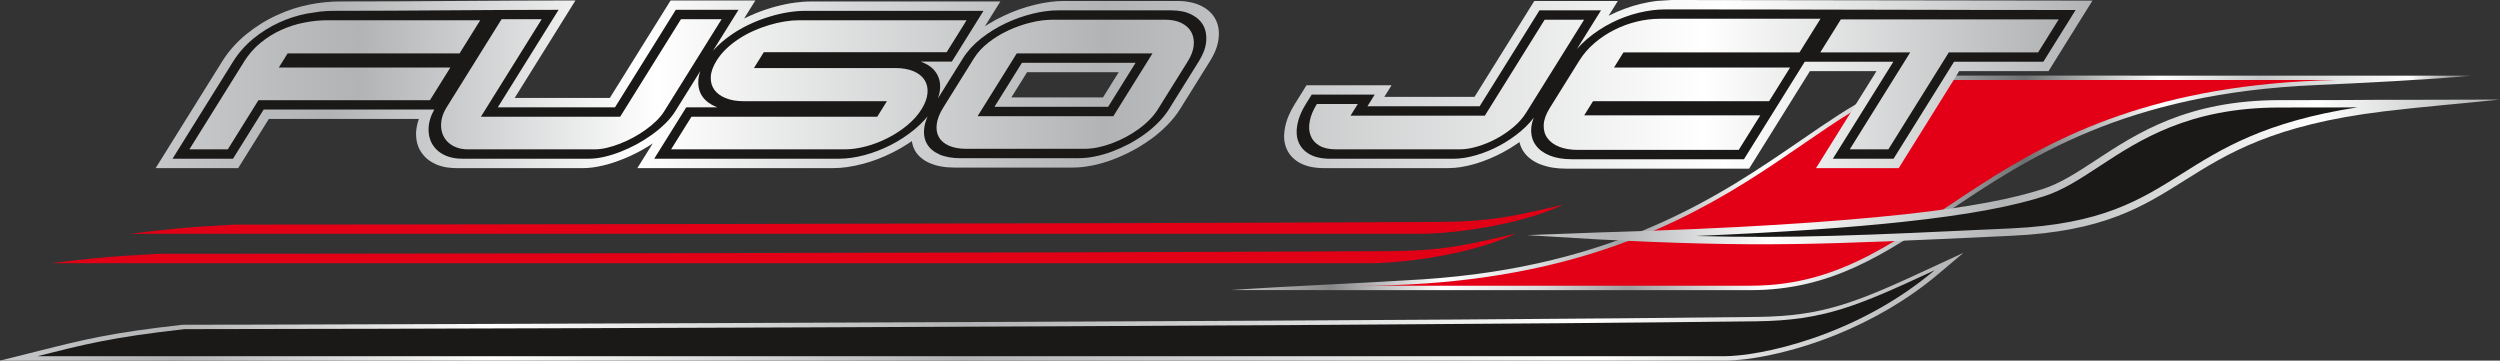
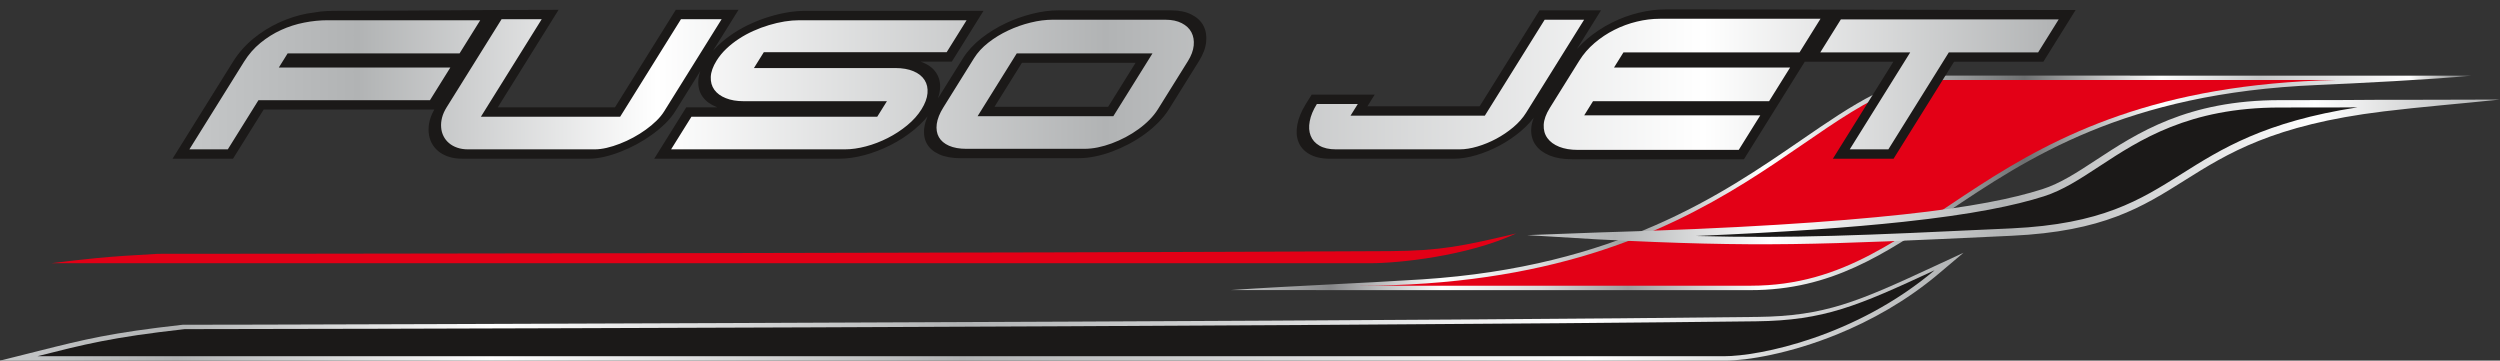
<svg xmlns="http://www.w3.org/2000/svg" xmlns:ns1="http://sodipodi.sourceforge.net/DTD/sodipodi-0.dtd" width="822.581" height="118.657" id="svg141" viewBox="0 0 822.581 118.657" ns1:docname="453c3359d8890314996352f8e4868761.cdr">
  <rect x="0" y="0" width="822.581" height="118.657" fill="#333333" stroke="none" />
  <defs id="defs27">
    <linearGradient id="grad1" gradientTransform="matrix(2.404,0,0,0.416,-10.033,-91.025)" x1="172.688" y1="278.614" x2="342.409" y2="278.614" gradientUnits="userSpaceOnUse">
      <stop offset="0%" stop-color="#c5c7c8" stop-opacity="1" id="stop2" />
      <stop offset="8%" stop-color="#868789" stop-opacity="1" id="stop4" />
      <stop offset="17%" stop-color="#ffffff" stop-opacity="1" id="stop6" />
      <stop offset="25%" stop-color="#d9dadb" stop-opacity="1" id="stop8" />
      <stop offset="32%" stop-color="#9c9e9f" stop-opacity="1" id="stop10" />
      <stop offset="43%" stop-color="#ffffff" stop-opacity="1" id="stop12" />
      <stop offset="53%" stop-color="#c5c7c8" stop-opacity="1" id="stop14" />
      <stop offset="64%" stop-color="#6e7071" stop-opacity="1" id="stop16" />
      <stop offset="75%" stop-color="#ffffff" stop-opacity="1" id="stop18" />
      <stop offset="83%" stop-color="#c5c7c8" stop-opacity="1" id="stop20" />
      <stop offset="95%" stop-color="#ffffff" stop-opacity="1" id="stop22" />
      <stop offset="100%" stop-color="#6e7071" stop-opacity="1" id="stop24" />
    </linearGradient>
  </defs>
  <path d="m 489.48,92.554 h 86.561 c 25.564,0 42.748,-11.541 62.862,-25.049 22.618,-15.189 48.886,-32.83 94.651,-39.73 h -93.678 c -15.409,0 -28.744,9.155 -45.544,20.69 -23.357,16.036 -53.3,36.588 -104.853,44.089 z m 86.561,2.909 h -128.838 l -42.076,-0.032 c 20.919,-1.43 41.844,-2.156 62.737,-3.506 64.14,-4.148 98.697,-27.909 124.832,-45.857 17.215,-11.819 30.88,-21.201 47.18,-21.201 l 128.858,0.041 44.42,-0.008 c -11.636,1.192 -39.021,2.582 -50.646,3.069 -63.497,2.661 -95.313,24.028 -121.992,41.945 -20.516,13.778 -38.043,25.549 -64.475,25.549 z" style="fill:url(#grad1)" id="path29" />
  <path d="m 447.204,94.008 c 62.388,0 85.892,0 128.838,0 61.443,0 74.612,-65.103 192.673,-67.688 -42.946,0 -85.892,0 -128.838,0 -42.847,0 -68.489,67.688 -192.673,67.688 z" style="fill:#e30016;fill-rule:evenodd" id="path31" />
  <defs id="defs46">
    <linearGradient id="grad2" gradientTransform="matrix(4.266,0,0,0.234,-10.033,-91.025)" x1="2.352" y1="743.141" x2="153.784" y2="743.141" gradientUnits="userSpaceOnUse">
      <stop offset="0%" stop-color="#c5c7c8" stop-opacity="1" id="stop33" />
      <stop offset="9%" stop-color="#b1b3b4" stop-opacity="1" id="stop35" />
      <stop offset="25%" stop-color="#ffffff" stop-opacity="1" id="stop37" />
      <stop offset="49%" stop-color="#b1b3b4" stop-opacity="1" id="stop39" />
      <stop offset="81%" stop-color="#ffffff" stop-opacity="1" id="stop41" />
      <stop offset="100%" stop-color="#b1b3b4" stop-opacity="1" id="stop43" />
    </linearGradient>
  </defs>
  <path d="m 606.176,100.257 c 8.635,-2.67 17.665,-6.783 30.315,-12.653 l 9.571,-4.442 -8.159,6.885 c -10.726,9.05 -22.429,15.488 -33.332,19.933 -15.695,6.398 -29.784,8.677 -36.925,8.677 H 11.679 0 l 11.374,-2.852 1.626,-0.408 c 14.776,-3.708 23.535,-5.907 47.035,-8.538 l 0.158,-0.006 c 6.407,0.038 127.679,-0.291 292.587,-1.031 88.237,-0.395 172.812,-0.909 225.482,-1.546 11.108,-0.134 19.337,-1.368 27.913,-4.019 z" style="fill:url(#grad2)" id="path48" />
  <path d="m 498.861,76.814 c -17.323,4.082 -24.779,5.721 -41.565,5.815 -112.64,0.632 -398.018,0.912 -405.398,0.892 -17.77,0.941 -23.796,1.72 -34.997,3.085 8.618,0 425.483,0 434.101,0 8.907,0 31.64,-2.241 47.86,-9.792 z" style="fill:#e20016;fill-rule:evenodd" id="path50" />
  <path d="m 636.545,88.923 c -25.4,11.793 -36.267,16.526 -58.747,16.798 -150.847,1.826 -507.214,2.636 -517.063,2.576 -24.262,2.718 -32.744,4.97 -48.464,8.913 11.514,0 543.406,0 554.92,0 11.901,0 43.512,-6.472 69.354,-28.287 z" style="fill:#1b1918;fill-rule:evenodd" id="path52" />
  <path d="m 525.788,77.554 c 53.372,2.728 73.259,1.748 136.124,-1.197 64.309,-3.012 48.868,-36.325 136.899,-42.317 -34.082,0 -11.386,0.122 -48.664,0.122 -44.336,0 -58.896,23.215 -77.914,29.264 -19.018,6.049 -54.964,11.531 -146.446,14.128 z" style="fill:#1b1918;fill-rule:evenodd" id="path54" />
  <defs id="defs69">
    <linearGradient id="grad3" gradientTransform="matrix(2.593,0,0,0.386,-10.033,-91.025)" x1="197.662" y1="320.97" x2="321.114" y2="320.97" gradientUnits="userSpaceOnUse">
      <stop offset="0%" stop-color="#c5c7c8" stop-opacity="1" id="stop56" />
      <stop offset="9%" stop-color="#b1b3b4" stop-opacity="1" id="stop58" />
      <stop offset="25%" stop-color="#ffffff" stop-opacity="1" id="stop60" />
      <stop offset="49%" stop-color="#b1b3b4" stop-opacity="1" id="stop62" />
      <stop offset="81%" stop-color="#ffffff" stop-opacity="1" id="stop64" />
      <stop offset="100%" stop-color="#b1b3b4" stop-opacity="1" id="stop66" />
    </linearGradient>
  </defs>
  <path d="m 557.983,77.648 c 32.06,0.858 54.817,-0.207 102.164,-2.425 l 1.734,-0.081 c 29.686,-1.391 42.232,-9.288 55.965,-17.933 13.099,-8.245 27.266,-17.16 57.88,-21.894 -3.259,0.03 -6.842,0.061 -25.592,0.061 -29.869,0 -46.114,10.653 -59.381,19.354 -6.348,4.163 -12.028,7.888 -18.242,9.865 -9.562,3.041 -23.365,5.939 -46.239,8.398 -17.049,1.833 -39.144,3.425 -68.289,4.655 z m 102.228,0.007 c -61.507,2.881 -81.494,3.818 -134.454,1.112 l -23.275,-1.397 23.603,-0.886 c 45.731,-1.298 77.25,-3.46 100.013,-5.907 22.723,-2.443 36.403,-5.312 45.858,-8.319 5.947,-1.891 11.519,-5.545 17.746,-9.629 13.49,-8.847 30.009,-19.68 60.459,-19.68 19.047,0 22.432,-0.032 25.739,-0.063 3.163,-0.029 6.288,-0.059 22.955,-0.059 l 23.724,-0.064 c -12.78,1.343 -25.64,2.351 -38.391,3.907 -36.198,4.417 -51.316,13.85 -65.328,22.659 -13.973,8.795 -26.738,16.831 -56.917,18.245 z" style="fill:url(#grad3)" id="path71" />
-   <path d="m 514.425,67.324 c -16.993,4.003 -24.308,5.61 -40.774,5.702 -110.496,0.62 -389.21,0.895 -396.45,0.875 -17.432,0.922 -23.343,1.687 -34.331,3.026 8.454,0 416.152,0 424.606,0 8.738,0 31.038,-2.197 46.949,-9.602 z" style="fill:#e20016;fill-rule:evenodd" id="path73" />
  <defs id="defs84">
    <linearGradient id="grad4" gradientTransform="matrix(3.776,0,0,0.265,-10.033,-91.025)" x1="19.162" y1="367.019" x2="182.052" y2="367.019" gradientUnits="userSpaceOnUse">
      <stop offset="0%" stop-color="#94a499" stop-opacity="1" id="stop75" />
      <stop offset="50%" stop-color="#ffffff" stop-opacity="1" id="stop77" />
      <stop offset="56%" stop-color="#ffffff" stop-opacity="1" id="stop79" />
      <stop offset="100%" stop-color="#b1b09c" stop-opacity="1" id="stop81" />
    </linearGradient>
  </defs>
-   <path d="M 62.32,49.14 80.311,20.287 c 1.496,-2.399 3.292,-4.459 5.385,-6.171 2.098,-1.722 4.356,-3.134 6.774,-4.237 2.423,-1.112 4.957,-1.925 7.588,-2.437 2.636,-0.522 5.248,-0.784 7.82,-0.784 h 50.137 l -6.803,10.911 H 94.642 l -2.901,4.653 h 56.433 l -6.695,10.737 H 85.046 l -10.09,16.182 z M 178.239,6.32 158.233,38.404 h 45.822 L 224.061,6.32 h 13.377 l -18.926,30.352 c -0.646,1.035 -1.496,2.07 -2.539,3.086 -1.049,1.026 -2.21,1.992 -3.489,2.912 -1.261,0.909 -2.629,1.77 -4.091,2.563 -1.463,0.793 -2.938,1.48 -4.421,2.05 -1.477,0.58 -2.934,1.035 -4.345,1.364 -1.424,0.329 -2.744,0.493 -3.962,0.493 h -41.69 c -1.309,0 -2.492,-0.184 -3.538,-0.551 -1.058,-0.367 -1.962,-0.87 -2.708,-1.518 -0.763,-0.638 -1.357,-1.402 -1.798,-2.283 -0.442,-0.88 -0.704,-1.828 -0.776,-2.863 -0.089,-1.026 0.011,-2.099 0.294,-3.211 0.284,-1.113 0.785,-2.244 1.491,-3.376 L 165.034,6.32 Z m 116.292,16.066 c 2.402,0 4.422,0.358 6.076,1.064 1.644,0.706 2.856,1.683 3.632,2.921 0.776,1.238 1.085,2.679 0.936,4.324 -0.143,1.635 -0.796,3.395 -1.967,5.271 -1.188,1.905 -2.764,3.666 -4.728,5.282 -1.964,1.615 -4.096,3.008 -6.408,4.178 -2.312,1.17 -4.695,2.089 -7.149,2.737 -2.453,0.648 -4.764,0.977 -6.95,0.977 h -57.161 l 6.695,-10.737 h 61.134 l 3.184,-5.107 H 244.66 c -2.243,0 -4.189,-0.329 -5.845,-0.996 -1.662,-0.658 -2.91,-1.577 -3.768,-2.757 -0.859,-1.18 -1.242,-2.592 -1.179,-4.227 0.063,-1.635 0.701,-3.425 1.913,-5.369 0.869,-1.393 1.933,-2.699 3.194,-3.898 1.26,-1.2 2.647,-2.292 4.144,-3.269 1.503,-0.987 3.093,-1.857 4.782,-2.611 1.677,-0.754 3.385,-1.393 5.105,-1.905 1.726,-0.522 3.442,-0.919 5.142,-1.2 1.706,-0.271 3.327,-0.406 4.864,-0.406 h 55.032 l -6.556,10.514 h -60.166 l -3.251,5.213 z M 346.288,6.494 h 37.216 c 2.095,0 3.863,0.377 5.323,1.122 1.46,0.745 2.523,1.741 3.185,2.999 0.662,1.257 0.918,2.708 0.758,4.352 -0.16,1.645 -0.795,3.357 -1.917,5.156 l -9.873,15.834 c -0.742,1.19 -1.665,2.341 -2.745,3.434 -1.079,1.093 -2.283,2.128 -3.608,3.086 -1.32,0.967 -2.734,1.847 -4.231,2.64 -1.496,0.793 -3.011,1.47 -4.558,2.05 -1.557,0.58 -3.092,1.015 -4.623,1.335 -1.525,0.309 -2.987,0.464 -4.388,0.464 h -38.855 c -2.265,0 -4.172,-0.339 -5.72,-1.016 -1.541,-0.687 -2.652,-1.625 -3.333,-2.834 -0.681,-1.209 -0.909,-2.65 -0.696,-4.324 0.224,-1.674 0.948,-3.492 2.173,-5.456 l 10.108,-16.211 c 1.152,-1.847 2.714,-3.55 4.692,-5.098 1.978,-1.547 4.154,-2.883 6.532,-3.995 2.367,-1.113 4.822,-1.983 7.36,-2.602 2.532,-0.629 4.934,-0.939 7.199,-0.939 z m 32.91,11.085 H 334.538 L 321.662,38.23 h 44.66 z M 502.12,37.127 c -1.05,1.683 -2.437,3.25 -4.173,4.721 -1.742,1.46 -3.613,2.728 -5.632,3.811 -2.013,1.073 -4.081,1.925 -6.174,2.544 -2.112,0.629 -4.058,0.938 -5.856,0.938 h -40.722 c -2.231,0 -4.038,-0.406 -5.433,-1.219 -1.395,-0.812 -2.353,-1.905 -2.885,-3.279 -0.538,-1.364 -0.642,-2.95 -0.299,-4.759 0.33,-1.808 1.114,-3.685 2.344,-5.658 h 13.467 l -2.389,3.83 h 44.194 L 508.242,6.494 h 12.979 z M 546.135,6.175 h 52.869 l -6.894,11.056 h -57.935 l -3.112,4.991 h 57.935 l -6.911,11.085 h -57.935 l -2.895,4.643 h 57.935 l -7.087,11.365 H 519.11 c -2.334,0 -4.365,-0.338 -6.072,-1.015 -1.712,-0.687 -3.01,-1.635 -3.889,-2.854 -0.89,-1.219 -1.296,-2.67 -1.219,-4.362 0.076,-1.692 0.745,-3.55 2.006,-5.571 l 9.704,-15.563 c 1.345,-2.157 3.012,-4.082 5.012,-5.794 2.002,-1.712 4.175,-3.153 6.527,-4.333 2.348,-1.19 4.81,-2.089 7.37,-2.708 2.566,-0.629 5.104,-0.938 7.586,-0.938 z m 59.573,0.203 h 71.675 l -6.767,10.853 h -29.383 l -19.897,31.91 h -12.705 l 19.897,-31.91 h -29.588 z" style="fill:url(#grad4)" id="path86" />
  <defs id="defs105">
    <linearGradient id="grad5" gradientTransform="matrix(3.389,0,0,0.295,-10.033,-91.025)" x1="18.073" y1="308.475" x2="206.121" y2="308.475" gradientUnits="userSpaceOnUse">
      <stop offset="0%" stop-color="#c5c7c8" stop-opacity="1" id="stop88" />
      <stop offset="9%" stop-color="#b1b3b4" stop-opacity="1" id="stop90" />
      <stop offset="25%" stop-color="#ffffff" stop-opacity="1" id="stop92" />
      <stop offset="35%" stop-color="#d9dadb" stop-opacity="1" id="stop94" />
      <stop offset="49%" stop-color="#b1b3b4" stop-opacity="1" id="stop96" />
      <stop offset="58%" stop-color="#c5c7c8" stop-opacity="1" id="stop98" />
      <stop offset="81%" stop-color="#ffffff" stop-opacity="1" id="stop100" />
      <stop offset="100%" stop-color="#b1b3b4" stop-opacity="1" id="stop102" />
    </linearGradient>
  </defs>
-   <path d="M 55.051,49.162 73.042,20.309 c 1.024,-1.643 2.164,-3.184 3.417,-4.62 1.363,-1.563 2.869,-3.018 4.513,-4.364 1.523,-1.249 3.143,-2.412 4.857,-3.484 1.738,-1.087 3.526,-2.05 5.358,-2.886 l 10e-4,0.005 c 1.816,-0.831 3.619,-1.535 5.404,-2.108 1.721,-0.552 3.506,-1.011 5.35,-1.371 l 0.001,-0.004 c 1.68,-0.332 3.35,-0.583 5.002,-0.748 1.636,-0.163 3.245,-0.246 4.823,-0.246 26.156,0 51.548,-0.338 77.576,-0.338 l -3.837,6.153 -16.169,25.931 h 31.311 l 16.141,-25.887 3.864,-6.197 h 7.296 13.377 7.215 l -3.704,5.939 c 0.622,-0.308 1.258,-0.608 1.91,-0.899 l 0.001,0.005 c 1.223,-0.549 2.366,-1.023 3.423,-1.417 1.088,-0.406 2.244,-0.792 3.456,-1.155 l 7e-4,-0.008 c 1.071,-0.324 2.205,-0.625 3.393,-0.902 1.193,-0.278 2.317,-0.504 3.368,-0.676 l 0.085,-0.009 c 0.999,-0.158 2.09,-0.288 3.264,-0.386 l 0.029,-0.019 c 1.067,-0.089 2.113,-0.134 3.134,-0.134 h 55.032 7.215 l -3.837,6.153 -1.256,2.014 c 0.409,-0.267 0.827,-0.53 1.251,-0.789 1.596,-0.976 3.267,-1.874 5.009,-2.688 l 10e-4,0.005 c 1.738,-0.816 3.411,-1.509 5.013,-2.075 1.622,-0.573 3.309,-1.075 5.057,-1.503 l 10e-4,-0.006 c 1.711,-0.425 3.381,-0.743 5.005,-0.955 1.643,-0.214 3.24,-0.321 4.786,-0.321 h 37.216 c 1.529,0 2.978,0.146 4.347,0.436 1.359,0.287 2.569,0.704 3.631,1.245 1.008,0.514 1.903,1.137 2.681,1.869 0.765,0.721 1.383,1.523 1.847,2.407 0.488,0.926 0.821,1.89 0.994,2.889 l -0.01,0.004 c 0.177,1.026 0.21,2.113 0.099,3.261 -0.118,1.212 -0.415,2.459 -0.892,3.743 -0.471,1.267 -1.128,2.576 -1.971,3.928 l -9.873,15.834 c -0.557,0.893 -1.193,1.786 -1.901,2.671 -0.691,0.866 -1.466,1.732 -2.317,2.593 -0.821,0.831 -1.676,1.629 -2.564,2.388 -0.976,0.835 -1.921,1.584 -2.827,2.238 l -0.013,-0.011 c -0.954,0.696 -1.924,1.352 -2.906,1.966 -1.096,0.683 -2.164,1.301 -3.2,1.85 -0.99,0.524 -2.058,1.044 -3.204,1.558 -1.082,0.486 -2.142,0.922 -3.18,1.312 l -0.03,0.019 c -1.131,0.422 -2.266,0.794 -3.401,1.12 -1.172,0.337 -2.253,0.607 -3.249,0.814 l -0.056,-0.01 c -1.196,0.242 -2.296,0.417 -3.296,0.523 -1.103,0.117 -2.16,0.175 -3.168,0.175 h -38.855 c -1.567,0 -3.033,-0.121 -4.396,-0.363 -1.361,-0.242 -2.611,-0.612 -3.745,-1.108 l -0.043,0.004 c -1.082,-0.483 -2.037,-1.073 -2.863,-1.773 -0.827,-0.701 -1.487,-1.489 -1.981,-2.367 -0.489,-0.868 -0.821,-1.853 -0.997,-2.954 l -0.023,-0.152 c -0.401,0.278 -0.811,0.553 -1.229,0.826 -1.567,1.021 -3.189,1.959 -4.868,2.808 -1.702,0.861 -3.381,1.611 -5.034,2.244 -1.666,0.637 -3.364,1.187 -5.091,1.643 l 0.002,-0.012 c -1.723,0.454 -3.377,0.794 -4.964,1.018 l -0.03,0.019 c -1.605,0.226 -3.185,0.34 -4.738,0.34 h -57.161 -7.214 l 3.837,-6.153 1.223,-1.961 c -0.351,0.23 -0.72,0.466 -1.107,0.709 l -0.029,0.019 c -1.05,0.657 -2.039,1.24 -2.952,1.735 -0.995,0.54 -2.036,1.062 -3.117,1.563 l -0.03,0.019 c -0.926,0.43 -1.978,0.872 -3.16,1.326 v -0.003 c -1.143,0.447 -2.165,0.811 -3.066,1.094 -1.029,0.323 -2.077,0.608 -3.135,0.855 l -0.043,0.004 c -1.172,0.271 -2.258,0.469 -3.258,0.593 -1.071,0.134 -2.103,0.2 -3.096,0.2 h -41.69 c -0.999,0 -1.994,-0.078 -2.982,-0.231 l -0.029,0.019 c -0.892,-0.139 -1.769,-0.359 -2.624,-0.658 l -0.008,0.007 c -0.694,-0.24 -1.405,-0.564 -2.131,-0.971 -0.696,-0.389 -1.294,-0.799 -1.793,-1.227 l -0.004,0.003 c -0.486,-0.408 -0.959,-0.905 -1.419,-1.492 -0.463,-0.589 -0.826,-1.15 -1.093,-1.683 -0.299,-0.594 -0.541,-1.228 -0.724,-1.9 -0.174,-0.638 -0.289,-1.342 -0.343,-2.108 l 0.005,-0.002 c -0.064,-0.783 -0.066,-1.5 -0.008,-2.147 l 0.029,-0.019 c 0.069,-0.75 0.207,-1.529 0.41,-2.331 0.125,-0.49 0.272,-0.971 0.439,-1.443 h -0.221 -49.136 l -6.226,9.985 -3.864,6.197 H 71.065 58.429 51.215 Z M 368.093,23.754 h -30.15 l -5.176,8.301 h 30.15 z m 131.849,22.988 c -0.362,0.259 -0.731,0.515 -1.105,0.768 -1.377,0.933 -2.814,1.8 -4.31,2.603 l -0.029,0.019 c -1.5,0.8 -3,1.51 -4.492,2.124 -1.575,0.649 -3.1,1.191 -4.563,1.624 -1.57,0.467 -3.115,0.822 -4.635,1.065 l -0.029,0.019 c -1.464,0.234 -2.926,0.35 -4.386,0.35 h -40.722 c -1.672,0 -3.198,-0.155 -4.577,-0.465 -1.384,-0.31 -2.615,-0.781 -3.691,-1.407 -0.977,-0.568 -1.827,-1.266 -2.55,-2.088 -0.706,-0.803 -1.249,-1.693 -1.625,-2.666 -0.397,-1.005 -0.631,-2.049 -0.698,-3.13 -0.064,-1.015 0.026,-2.178 0.272,-3.486 l -0.011,0.003 c 0.238,-1.306 0.622,-2.593 1.15,-3.864 0.526,-1.267 1.22,-2.588 2.078,-3.965 l 3.864,-6.197 h 7.297 13.467 7.215 l -2.389,3.83 h 29.683 L 500.973,6.516 504.837,0.319 h 7.296 12.979 7.215 l -3.037,4.87 0.084,-0.043 0.003,0.007 c 1.754,-0.886 3.488,-1.643 5.196,-2.27 1.806,-0.664 3.589,-1.207 5.348,-1.632 l -0.003,0.012 c 1.75,-0.427 3.467,-0.745 5.142,-0.951 l 4.967,-0.312 138.464,0.203 -3.837,6.153 -6.767,10.853 -3.864,6.197 h -7.296 -22.087 l -16.033,25.713 -3.864,6.197 h -7.297 -12.705 -7.214 l 3.837,-6.153 16.061,-25.757 h -21.907 -6e-4 c -5.38,8.629 -10.761,17.257 -16.141,25.887 l -3.864,6.197 h -7.296 -52.994 c -1.58,0 -3.078,-0.118 -4.485,-0.353 -1.356,-0.227 -2.649,-0.583 -3.87,-1.067 l -0.029,0.019 c -1.154,-0.462 -2.19,-1.03 -3.108,-1.702 -0.885,-0.648 -1.644,-1.41 -2.274,-2.284 l 0.002,-0.001 c -0.636,-0.875 -1.101,-1.835 -1.392,-2.876 -0.044,-0.158 -0.084,-0.32 -0.12,-0.483 z" style="fill:url(#grad5)" id="path107" />
  <defs id="defs118">
    <linearGradient id="grad6" gradientTransform="matrix(3.776,0,0,0.265,-10.033,-91.025)" x1="19.162" y1="367.019" x2="182.052" y2="367.019" gradientUnits="userSpaceOnUse">
      <stop offset="0%" stop-color="#94a499" stop-opacity="1" id="stop109" />
      <stop offset="50%" stop-color="#ffffff" stop-opacity="1" id="stop111" />
      <stop offset="56%" stop-color="#ffffff" stop-opacity="1" id="stop113" />
      <stop offset="100%" stop-color="#b1b09c" stop-opacity="1" id="stop115" />
    </linearGradient>
  </defs>
  <path d="M 62.32,49.14 80.311,20.287 c 1.496,-2.399 3.292,-4.459 5.385,-6.171 2.098,-1.722 4.356,-3.134 6.774,-4.237 2.423,-1.112 4.957,-1.925 7.588,-2.437 2.636,-0.522 5.248,-0.784 7.82,-0.784 h 50.137 l -6.803,10.911 H 94.642 l -2.901,4.653 h 56.433 l -6.695,10.737 H 85.046 l -10.09,16.182 z M 178.239,6.32 158.233,38.404 h 45.822 L 224.061,6.32 h 13.377 l -18.926,30.352 c -0.646,1.035 -1.496,2.07 -2.539,3.086 -1.049,1.026 -2.21,1.992 -3.489,2.912 -1.261,0.909 -2.629,1.77 -4.091,2.563 -1.463,0.793 -2.938,1.48 -4.421,2.05 -1.477,0.58 -2.934,1.035 -4.345,1.364 -1.424,0.329 -2.744,0.493 -3.962,0.493 h -41.69 c -1.309,0 -2.492,-0.184 -3.538,-0.551 -1.058,-0.367 -1.962,-0.87 -2.708,-1.518 -0.763,-0.638 -1.357,-1.402 -1.798,-2.283 -0.442,-0.88 -0.704,-1.828 -0.776,-2.863 -0.089,-1.026 0.011,-2.099 0.294,-3.211 0.284,-1.113 0.785,-2.244 1.491,-3.376 L 165.034,6.32 Z m 116.292,16.066 c 2.402,0 4.422,0.358 6.076,1.064 1.644,0.706 2.856,1.683 3.632,2.921 0.776,1.238 1.085,2.679 0.936,4.324 -0.143,1.635 -0.796,3.395 -1.967,5.271 -1.188,1.905 -2.764,3.666 -4.728,5.282 -1.964,1.615 -4.096,3.008 -6.408,4.178 -2.312,1.17 -4.695,2.089 -7.149,2.737 -2.453,0.648 -4.764,0.977 -6.95,0.977 h -57.161 l 6.695,-10.737 h 61.134 l 3.184,-5.107 H 244.66 c -2.243,0 -4.189,-0.329 -5.845,-0.996 -1.662,-0.658 -2.91,-1.577 -3.768,-2.757 -0.859,-1.18 -1.242,-2.592 -1.179,-4.227 0.063,-1.635 0.701,-3.425 1.913,-5.369 0.869,-1.393 1.933,-2.699 3.194,-3.898 1.26,-1.2 2.647,-2.292 4.144,-3.269 1.503,-0.987 3.093,-1.857 4.782,-2.611 1.677,-0.754 3.385,-1.393 5.105,-1.905 1.726,-0.522 3.442,-0.919 5.142,-1.2 1.706,-0.271 3.327,-0.406 4.864,-0.406 h 55.032 l -6.556,10.514 h -60.166 l -3.251,5.213 z M 346.288,6.494 h 37.216 c 2.095,0 3.863,0.377 5.323,1.122 1.46,0.745 2.523,1.741 3.185,2.999 0.662,1.257 0.918,2.708 0.758,4.352 -0.16,1.645 -0.795,3.357 -1.917,5.156 l -9.873,15.834 c -0.742,1.19 -1.665,2.341 -2.745,3.434 -1.079,1.093 -2.283,2.128 -3.608,3.086 -1.32,0.967 -2.734,1.847 -4.231,2.64 -1.496,0.793 -3.011,1.47 -4.558,2.05 -1.557,0.58 -3.092,1.015 -4.623,1.335 -1.525,0.309 -2.987,0.464 -4.388,0.464 h -38.855 c -2.265,0 -4.172,-0.339 -5.72,-1.016 -1.541,-0.687 -2.652,-1.625 -3.333,-2.834 -0.681,-1.209 -0.909,-2.65 -0.696,-4.324 0.224,-1.674 0.948,-3.492 2.173,-5.456 l 10.108,-16.211 c 1.152,-1.847 2.714,-3.55 4.692,-5.098 1.978,-1.547 4.154,-2.883 6.532,-3.995 2.367,-1.113 4.822,-1.983 7.36,-2.602 2.532,-0.629 4.934,-0.939 7.199,-0.939 z m 32.91,11.085 H 334.538 L 321.662,38.23 h 44.66 z M 502.12,37.127 c -1.05,1.683 -2.437,3.25 -4.173,4.721 -1.742,1.46 -3.613,2.728 -5.632,3.811 -2.013,1.073 -4.081,1.925 -6.174,2.544 -2.112,0.629 -4.058,0.938 -5.856,0.938 h -40.722 c -2.231,0 -4.038,-0.406 -5.433,-1.219 -1.395,-0.812 -2.353,-1.905 -2.885,-3.279 -0.538,-1.364 -0.642,-2.95 -0.299,-4.759 0.33,-1.808 1.114,-3.685 2.344,-5.658 h 13.467 l -2.389,3.83 h 44.194 L 508.242,6.494 h 12.979 z M 546.135,6.175 h 52.869 l -6.894,11.056 h -57.935 l -3.112,4.991 h 57.935 l -6.911,11.085 h -57.935 l -2.895,4.643 h 57.935 l -7.087,11.365 H 519.11 c -2.334,0 -4.365,-0.338 -6.072,-1.015 -1.712,-0.687 -3.01,-1.635 -3.889,-2.854 -0.89,-1.219 -1.296,-2.67 -1.219,-4.362 0.076,-1.692 0.745,-3.55 2.006,-5.571 l 9.704,-15.563 c 1.345,-2.157 3.012,-4.082 5.012,-5.794 2.002,-1.712 4.175,-3.153 6.527,-4.333 2.348,-1.19 4.81,-2.089 7.37,-2.708 2.566,-0.629 5.104,-0.938 7.586,-0.938 z m 59.573,0.203 h 71.675 l -6.767,10.853 h -29.383 l -19.897,31.91 h -12.705 l 19.897,-31.91 h -29.588 z" style="fill:url(#grad6)" id="path120" />
  <path d="m 76.673,20.299 c 0.869,-1.394 1.854,-2.722 2.953,-3.981 1.125,-1.289 2.359,-2.485 3.7,-3.583 l -0.002,-0.001 c 1.303,-1.069 2.664,-2.048 4.082,-2.935 1.437,-0.899 2.912,-1.694 4.423,-2.383 l 4e-4,0.001 c 1.502,-0.688 3.02,-1.279 4.551,-1.771 1.482,-0.476 3.021,-0.87 4.616,-1.181 0,0.043 4.005,-0.625 4.474,-0.672 1.491,-0.149 2.944,-0.224 4.355,-0.224 24.906,0 49.311,-0.338 73.971,-0.338 l -20.006,32.084 h 38.559 L 222.356,3.231 c 6.879,0 13.76,0 20.639,0 l -8.376,13.433 c 0.502,-0.566 1.035,-1.118 1.599,-1.655 0.783,-0.745 1.609,-1.46 2.474,-2.143 0.91,-0.718 1.818,-1.372 2.72,-1.961 l -5e-4,-4e-4 c 0.901,-0.591 1.857,-1.164 2.867,-1.716 0.985,-0.539 2.002,-1.043 3.048,-1.51 l 5e-4,0.002 c 1.023,-0.46 2.021,-0.871 2.988,-1.232 0.957,-0.357 1.959,-0.692 2.998,-1.003 v -8e-4 c 1.029,-0.311 2.027,-0.58 2.99,-0.804 0.962,-0.224 1.956,-0.421 2.976,-0.589 l 0.036,-0.01 c 1.005,-0.159 1.968,-0.278 2.887,-0.355 0.942,-0.079 1.862,-0.118 2.759,-0.118 h 58.642 l -10.408,16.693 h -10.284 c 0.285,0.1 0.564,0.208 0.835,0.324 1.013,0.435 1.876,0.939 2.582,1.508 0.714,0.574 1.315,1.25 1.799,2.023 0.489,0.78 0.827,1.601 1.012,2.459 0.191,0.885 0.24,1.829 0.15,2.829 l -0.007,0.002 c -0.085,0.966 -0.304,1.95 -0.658,2.95 l 8.242,-13.218 c 0.724,-1.162 1.603,-2.305 2.633,-3.425 1.037,-1.127 2.192,-2.189 3.459,-3.181 1.198,-0.937 2.493,-1.832 3.882,-2.682 1.371,-0.839 2.765,-1.59 4.18,-2.252 l 5e-4,0.001 c 1.379,-0.647 2.821,-1.238 4.327,-1.77 1.462,-0.516 2.924,-0.955 4.383,-1.311 l 9e-4,-0.004 c 1.491,-0.37 2.948,-0.648 4.367,-0.832 1.423,-0.186 2.803,-0.278 4.137,-0.278 h 37.216 l -0.006,0.009 c 1.325,4e-4 2.537,0.118 3.636,0.35 1.088,0.23 2.091,0.581 3.009,1.049 0.882,0.45 1.645,0.977 2.289,1.582 0.657,0.618 1.185,1.302 1.58,2.054 0.396,0.752 0.673,1.573 0.827,2.462 0.153,0.876 0.182,1.805 0.087,2.783 -0.101,1.041 -0.346,2.086 -0.735,3.134 -0.394,1.06 -0.943,2.153 -1.647,3.283 l -9.873,15.834 c -0.452,0.725 -0.977,1.461 -1.571,2.203 -0.576,0.721 -1.217,1.438 -1.915,2.145 -0.704,0.713 -1.42,1.382 -2.143,2 -0.72,0.616 -1.494,1.226 -2.325,1.827 l 0.004,0.003 c -0.764,0.559 -1.611,1.129 -2.538,1.708 -0.916,0.571 -1.805,1.085 -2.663,1.54 -0.849,0.45 -1.764,0.895 -2.742,1.334 -0.917,0.412 -1.832,0.788 -2.745,1.131 l -0.015,0.009 c -0.993,0.37 -1.944,0.684 -2.857,0.946 -0.875,0.251 -1.803,0.478 -2.778,0.681 l -0.036,0.01 c -0.934,0.189 -1.854,0.332 -2.759,0.428 -0.865,0.091 -1.746,0.138 -2.642,0.138 l -0.015,0.009 h -38.855 c -1.341,0 -2.596,-0.104 -3.761,-0.31 -1.175,-0.209 -2.232,-0.519 -3.17,-0.929 l -0.011,-0.016 c -0.939,-0.418 -1.746,-0.914 -2.422,-1.486 -0.691,-0.586 -1.248,-1.252 -1.668,-1.999 -0.43,-0.763 -0.715,-1.585 -0.856,-2.464 -0.141,-0.877 -0.145,-1.825 -0.016,-2.844 l 0.01,-0.017 c 0.138,-1.032 0.43,-2.108 0.875,-3.226 0.069,-0.173 0.141,-0.347 0.217,-0.521 -0.311,0.391 -0.637,0.776 -0.978,1.157 -0.991,1.107 -2.123,2.184 -3.393,3.23 -1.22,1.003 -2.471,1.923 -3.752,2.759 -1.311,0.855 -2.676,1.643 -4.098,2.363 -1.381,0.699 -2.807,1.332 -4.277,1.895 -1.471,0.563 -2.924,1.036 -4.354,1.413 -1.431,0.378 -2.86,0.669 -4.287,0.87 -1.37,0.193 -2.718,0.291 -4.045,0.291 l -0.015,0.009 h -60.77 l 10.547,-16.915 h 10.236 c -0.109,-0.041 -0.217,-0.083 -0.324,-0.126 l 0.007,-0.006 c -0.993,-0.394 -1.86,-0.864 -2.603,-1.409 -0.753,-0.552 -1.39,-1.187 -1.909,-1.902 -0.527,-0.724 -0.908,-1.52 -1.147,-2.383 -0.241,-0.871 -0.34,-1.8 -0.303,-2.781 0.041,-1.059 0.26,-2.146 0.656,-3.257 l 0.015,-0.009 0.05,-0.137 -8.328,13.356 c -0.429,0.688 -0.929,1.38 -1.498,2.07 -0.571,0.694 -1.194,1.371 -1.867,2.025 l -0.006,-0.002 c -0.637,0.623 -1.322,1.239 -2.052,1.848 -0.719,0.599 -1.468,1.179 -2.248,1.74 l 10e-4,10e-4 c -0.766,0.553 -1.577,1.098 -2.428,1.63 -0.837,0.524 -1.681,1.019 -2.527,1.478 -0.836,0.453 -1.724,0.898 -2.662,1.333 -0.906,0.421 -1.79,0.798 -2.647,1.129 v 5e-4 c -0.906,0.356 -1.797,0.671 -2.665,0.944 -0.902,0.283 -1.79,0.526 -2.66,0.728 l -0.015,0.009 c -0.877,0.203 -1.76,0.36 -2.648,0.47 -0.886,0.11 -1.723,0.165 -2.511,0.165 h -41.689 l 0.005,-0.009 c -0.857,-4e-4 -1.671,-0.061 -2.44,-0.18 -0.752,-0.117 -1.467,-0.295 -2.143,-0.531 l -0.005,0.005 c -0.64,-0.222 -1.243,-0.49 -1.807,-0.806 -0.593,-0.332 -1.107,-0.686 -1.538,-1.06 l 0.007,-0.005 c -0.447,-0.377 -0.851,-0.796 -1.211,-1.255 -0.371,-0.473 -0.682,-0.961 -0.931,-1.459 -0.25,-0.498 -0.457,-1.042 -0.618,-1.636 -0.156,-0.572 -0.257,-1.161 -0.301,-1.764 l -0.005,0.002 c -0.05,-0.57 -0.042,-1.202 0.021,-1.89 l -0.015,0.005 c 0.06,-0.659 0.176,-1.325 0.346,-1.994 l 0.015,-0.009 c 0.183,-0.718 0.43,-1.425 0.736,-2.118 0.219,-0.496 0.467,-0.989 0.742,-1.477 H 86.751 L 76.662,52.229 c -6.633,0 -13.266,0 -19.898,0 z m 75.355,31.93 0.015,-0.009 h -0.009 z M 385.452,3.405 385.437,3.413 h 0.009 z m -11.811,17.263 h -37.397 l -9.024,14.472 h 37.398 z m 131.026,18.038 c -0.387,0.516 -0.8,1.022 -1.24,1.52 -0.871,0.986 -1.88,1.963 -3.027,2.934 l -0.025,0.026 c -1.067,0.895 -2.182,1.736 -3.346,2.523 -1.173,0.794 -2.377,1.522 -3.611,2.185 l -0.015,0.009 c -1.226,0.653 -2.489,1.248 -3.781,1.78 -1.275,0.525 -2.557,0.979 -3.837,1.357 l 4e-4,-0.004 c -1.316,0.391 -2.595,0.686 -3.84,0.885 -1.289,0.206 -2.491,0.308 -3.608,0.308 h -40.722 c -1.369,0 -2.631,-0.13 -3.787,-0.389 -1.155,-0.259 -2.174,-0.647 -3.057,-1.161 -0.867,-0.505 -1.592,-1.09 -2.175,-1.754 -0.594,-0.675 -1.05,-1.428 -1.371,-2.256 l 0.002,-9e-4 c -0.323,-0.823 -0.516,-1.714 -0.576,-2.672 -0.059,-0.943 0.012,-1.951 0.215,-3.025 l 0.007,-0.002 c 0.2,-1.093 0.532,-2.194 0.994,-3.305 0.47,-1.134 1.066,-2.275 1.784,-3.427 l 1.934,-3.101 c 6.91,0 13.821,0 20.73,0 l -1.919,3.077 -0.47,0.753 h 36.932 l 19.68,-31.562 c 6.747,0 13.494,0 20.241,0 l -7.949,12.748 c 1.009,-1.154 2.122,-2.251 3.338,-3.292 1.208,-1.033 2.502,-2.007 3.881,-2.922 1.342,-0.891 2.742,-1.703 4.201,-2.436 l -0.003,-0.006 c 1.418,-0.718 2.895,-1.359 4.428,-1.923 1.525,-0.56 3.043,-1.022 4.551,-1.386 l -0.001,0.005 c 1.521,-0.372 3.014,-0.647 4.474,-0.828 l 0.015,-0.009 c 1.403,-0.173 2.856,-0.26 4.352,-0.26 l 0.015,-0.009 c 44.953,0 89.906,0.203 134.859,0.203 -3.54,5.676 -7.08,11.354 -10.619,17.031 h -29.383 L 623.042,52.229 c -6.655,0 -13.312,0 -19.967,0 l 19.896,-31.91 h -29.155 -5e-4 c -6.67,10.694 -13.337,21.389 -20.005,32.084 h -56.647 l 0.005,-0.009 c -1.416,-4e-4 -2.714,-0.099 -3.886,-0.295 -1.218,-0.203 -2.332,-0.506 -3.34,-0.905 l -0.005,-0.008 c -0.993,-0.399 -1.884,-0.885 -2.668,-1.46 -0.772,-0.566 -1.426,-1.218 -1.959,-1.954 l -5e-4,4e-4 c -0.541,-0.741 -0.936,-1.556 -1.184,-2.444 -0.253,-0.906 -0.357,-1.862 -0.312,-2.865 0.048,-1.069 0.283,-2.19 0.704,-3.359 0.048,-0.132 0.098,-0.266 0.15,-0.399 z m 12.495,13.697 0.015,-0.009 h -0.009 z" style="fill:#1b1918;fill-rule:evenodd" id="path122" />
  <defs id="defs137">
    <linearGradient id="grad7" gradientTransform="matrix(3.776,0,0,0.265,-10.033,-91.025)" x1="19.162" y1="367.019" x2="182.052" y2="367.019" gradientUnits="userSpaceOnUse">
      <stop offset="0%" stop-color="#c5c7c8" stop-opacity="1" id="stop124" />
      <stop offset="9%" stop-color="#b1b3b4" stop-opacity="1" id="stop126" />
      <stop offset="25%" stop-color="#ffffff" stop-opacity="1" id="stop128" />
      <stop offset="49%" stop-color="#b1b3b4" stop-opacity="1" id="stop130" />
      <stop offset="81%" stop-color="#ffffff" stop-opacity="1" id="stop132" />
      <stop offset="100%" stop-color="#b1b3b4" stop-opacity="1" id="stop134" />
    </linearGradient>
  </defs>
  <path d="M 62.32,49.14 80.311,20.287 c 1.496,-2.399 3.292,-4.459 5.385,-6.171 2.098,-1.722 4.356,-3.134 6.774,-4.237 2.423,-1.112 4.957,-1.925 7.588,-2.437 2.636,-0.522 5.248,-0.784 7.82,-0.784 h 50.137 l -6.803,10.911 H 94.642 l -2.901,4.653 h 56.433 l -6.695,10.737 H 85.046 l -10.09,16.182 z M 178.239,6.32 158.233,38.404 h 45.822 L 224.061,6.32 h 13.377 l -18.926,30.352 c -0.646,1.035 -1.496,2.07 -2.539,3.086 -1.049,1.026 -2.21,1.992 -3.489,2.912 -1.261,0.909 -2.629,1.77 -4.091,2.563 -1.463,0.793 -2.938,1.48 -4.421,2.05 -1.477,0.58 -2.934,1.035 -4.345,1.364 -1.424,0.329 -2.744,0.493 -3.962,0.493 h -41.69 c -1.309,0 -2.492,-0.184 -3.538,-0.551 -1.058,-0.367 -1.962,-0.87 -2.708,-1.518 -0.763,-0.638 -1.357,-1.402 -1.798,-2.283 -0.442,-0.88 -0.704,-1.828 -0.776,-2.863 -0.089,-1.026 0.011,-2.099 0.294,-3.211 0.284,-1.113 0.785,-2.244 1.491,-3.376 L 165.034,6.32 Z m 116.292,16.066 c 2.402,0 4.422,0.358 6.076,1.064 1.644,0.706 2.856,1.683 3.632,2.921 0.776,1.238 1.085,2.679 0.936,4.324 -0.143,1.635 -0.796,3.395 -1.967,5.271 -1.188,1.905 -2.764,3.666 -4.728,5.282 -1.964,1.615 -4.096,3.008 -6.408,4.178 -2.312,1.17 -4.695,2.089 -7.149,2.737 -2.453,0.648 -4.764,0.977 -6.95,0.977 h -57.161 l 6.695,-10.737 h 61.134 l 3.184,-5.107 H 244.66 c -2.243,0 -4.189,-0.329 -5.845,-0.996 -1.662,-0.658 -2.91,-1.577 -3.768,-2.757 -0.859,-1.18 -1.242,-2.592 -1.179,-4.227 0.063,-1.635 0.701,-3.425 1.913,-5.369 0.869,-1.393 1.933,-2.699 3.194,-3.898 1.26,-1.2 2.647,-2.292 4.144,-3.269 1.503,-0.987 3.093,-1.857 4.782,-2.611 1.677,-0.754 3.385,-1.393 5.105,-1.905 1.726,-0.522 3.442,-0.919 5.142,-1.2 1.706,-0.271 3.327,-0.406 4.864,-0.406 h 55.032 l -6.556,10.514 h -60.166 l -3.251,5.213 z M 346.288,6.494 h 37.216 c 2.095,0 3.863,0.377 5.323,1.122 1.46,0.745 2.523,1.741 3.185,2.999 0.662,1.257 0.918,2.708 0.758,4.352 -0.16,1.645 -0.795,3.357 -1.917,5.156 l -9.873,15.834 c -0.742,1.19 -1.665,2.341 -2.745,3.434 -1.079,1.093 -2.283,2.128 -3.608,3.086 -1.32,0.967 -2.734,1.847 -4.231,2.64 -1.496,0.793 -3.011,1.47 -4.558,2.05 -1.557,0.58 -3.092,1.015 -4.623,1.335 -1.525,0.309 -2.987,0.464 -4.388,0.464 h -38.855 c -2.265,0 -4.172,-0.339 -5.72,-1.016 -1.541,-0.687 -2.652,-1.625 -3.333,-2.834 -0.681,-1.209 -0.909,-2.65 -0.696,-4.324 0.224,-1.674 0.948,-3.492 2.173,-5.456 l 10.108,-16.211 c 1.152,-1.847 2.714,-3.55 4.692,-5.098 1.978,-1.547 4.154,-2.883 6.532,-3.995 2.367,-1.113 4.822,-1.983 7.36,-2.602 2.532,-0.629 4.934,-0.939 7.199,-0.939 z m 32.91,11.085 H 334.538 L 321.662,38.23 h 44.66 z M 502.12,37.127 c -1.05,1.683 -2.437,3.25 -4.173,4.721 -1.742,1.46 -3.613,2.728 -5.632,3.811 -2.013,1.073 -4.081,1.925 -6.174,2.544 -2.112,0.629 -4.058,0.938 -5.856,0.938 h -40.722 c -2.231,0 -4.038,-0.406 -5.433,-1.219 -1.395,-0.812 -2.353,-1.905 -2.885,-3.279 -0.538,-1.364 -0.642,-2.95 -0.299,-4.759 0.33,-1.808 1.114,-3.685 2.344,-5.658 h 13.467 l -2.389,3.83 h 44.194 L 508.242,6.494 h 12.979 z M 546.135,6.175 h 52.869 l -6.894,11.056 h -57.935 l -3.112,4.991 h 57.935 l -6.911,11.085 h -57.935 l -2.895,4.643 h 57.935 l -7.087,11.365 H 519.11 c -2.334,0 -4.365,-0.338 -6.072,-1.015 -1.712,-0.687 -3.01,-1.635 -3.889,-2.854 -0.89,-1.219 -1.296,-2.67 -1.219,-4.362 0.076,-1.692 0.745,-3.55 2.006,-5.571 l 9.704,-15.563 c 1.345,-2.157 3.012,-4.082 5.012,-5.794 2.002,-1.712 4.175,-3.153 6.527,-4.333 2.348,-1.19 4.81,-2.089 7.37,-2.708 2.566,-0.629 5.104,-0.938 7.586,-0.938 z m 59.573,0.203 h 71.675 l -6.767,10.853 h -29.383 l -19.897,31.91 h -12.705 l 19.897,-31.91 h -29.588 z" style="fill:url(#grad7)" id="path139" />
</svg>